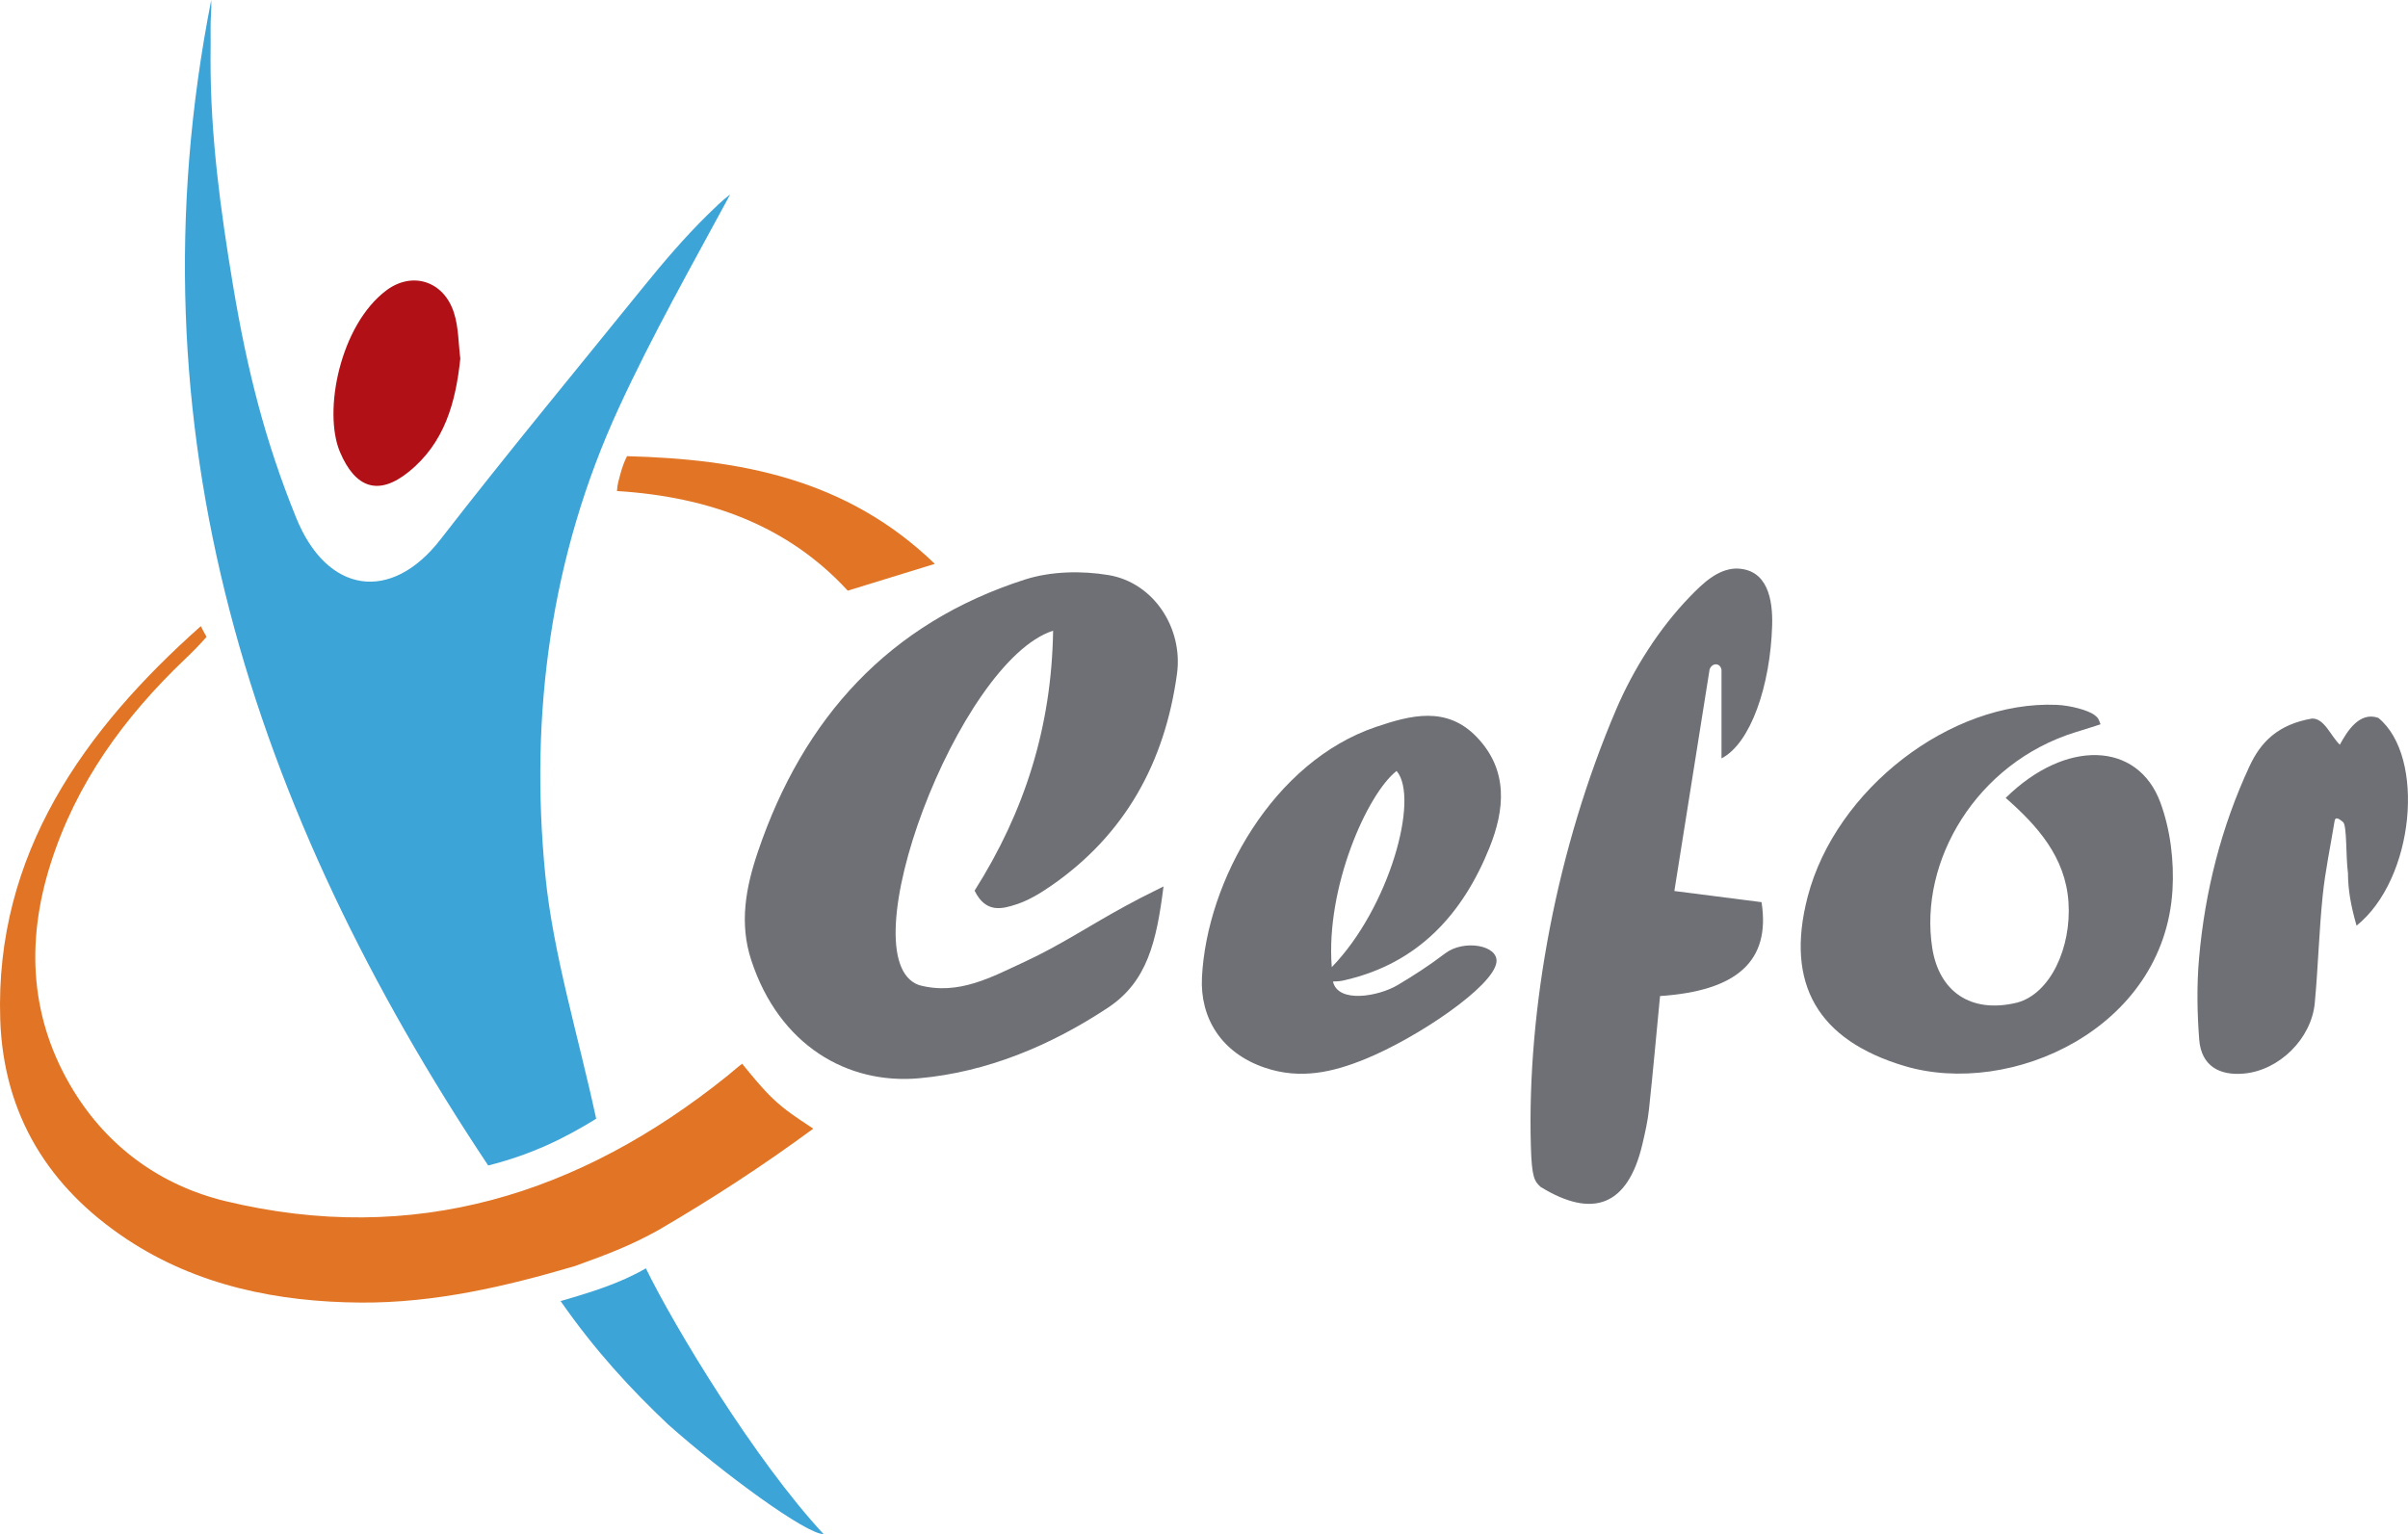
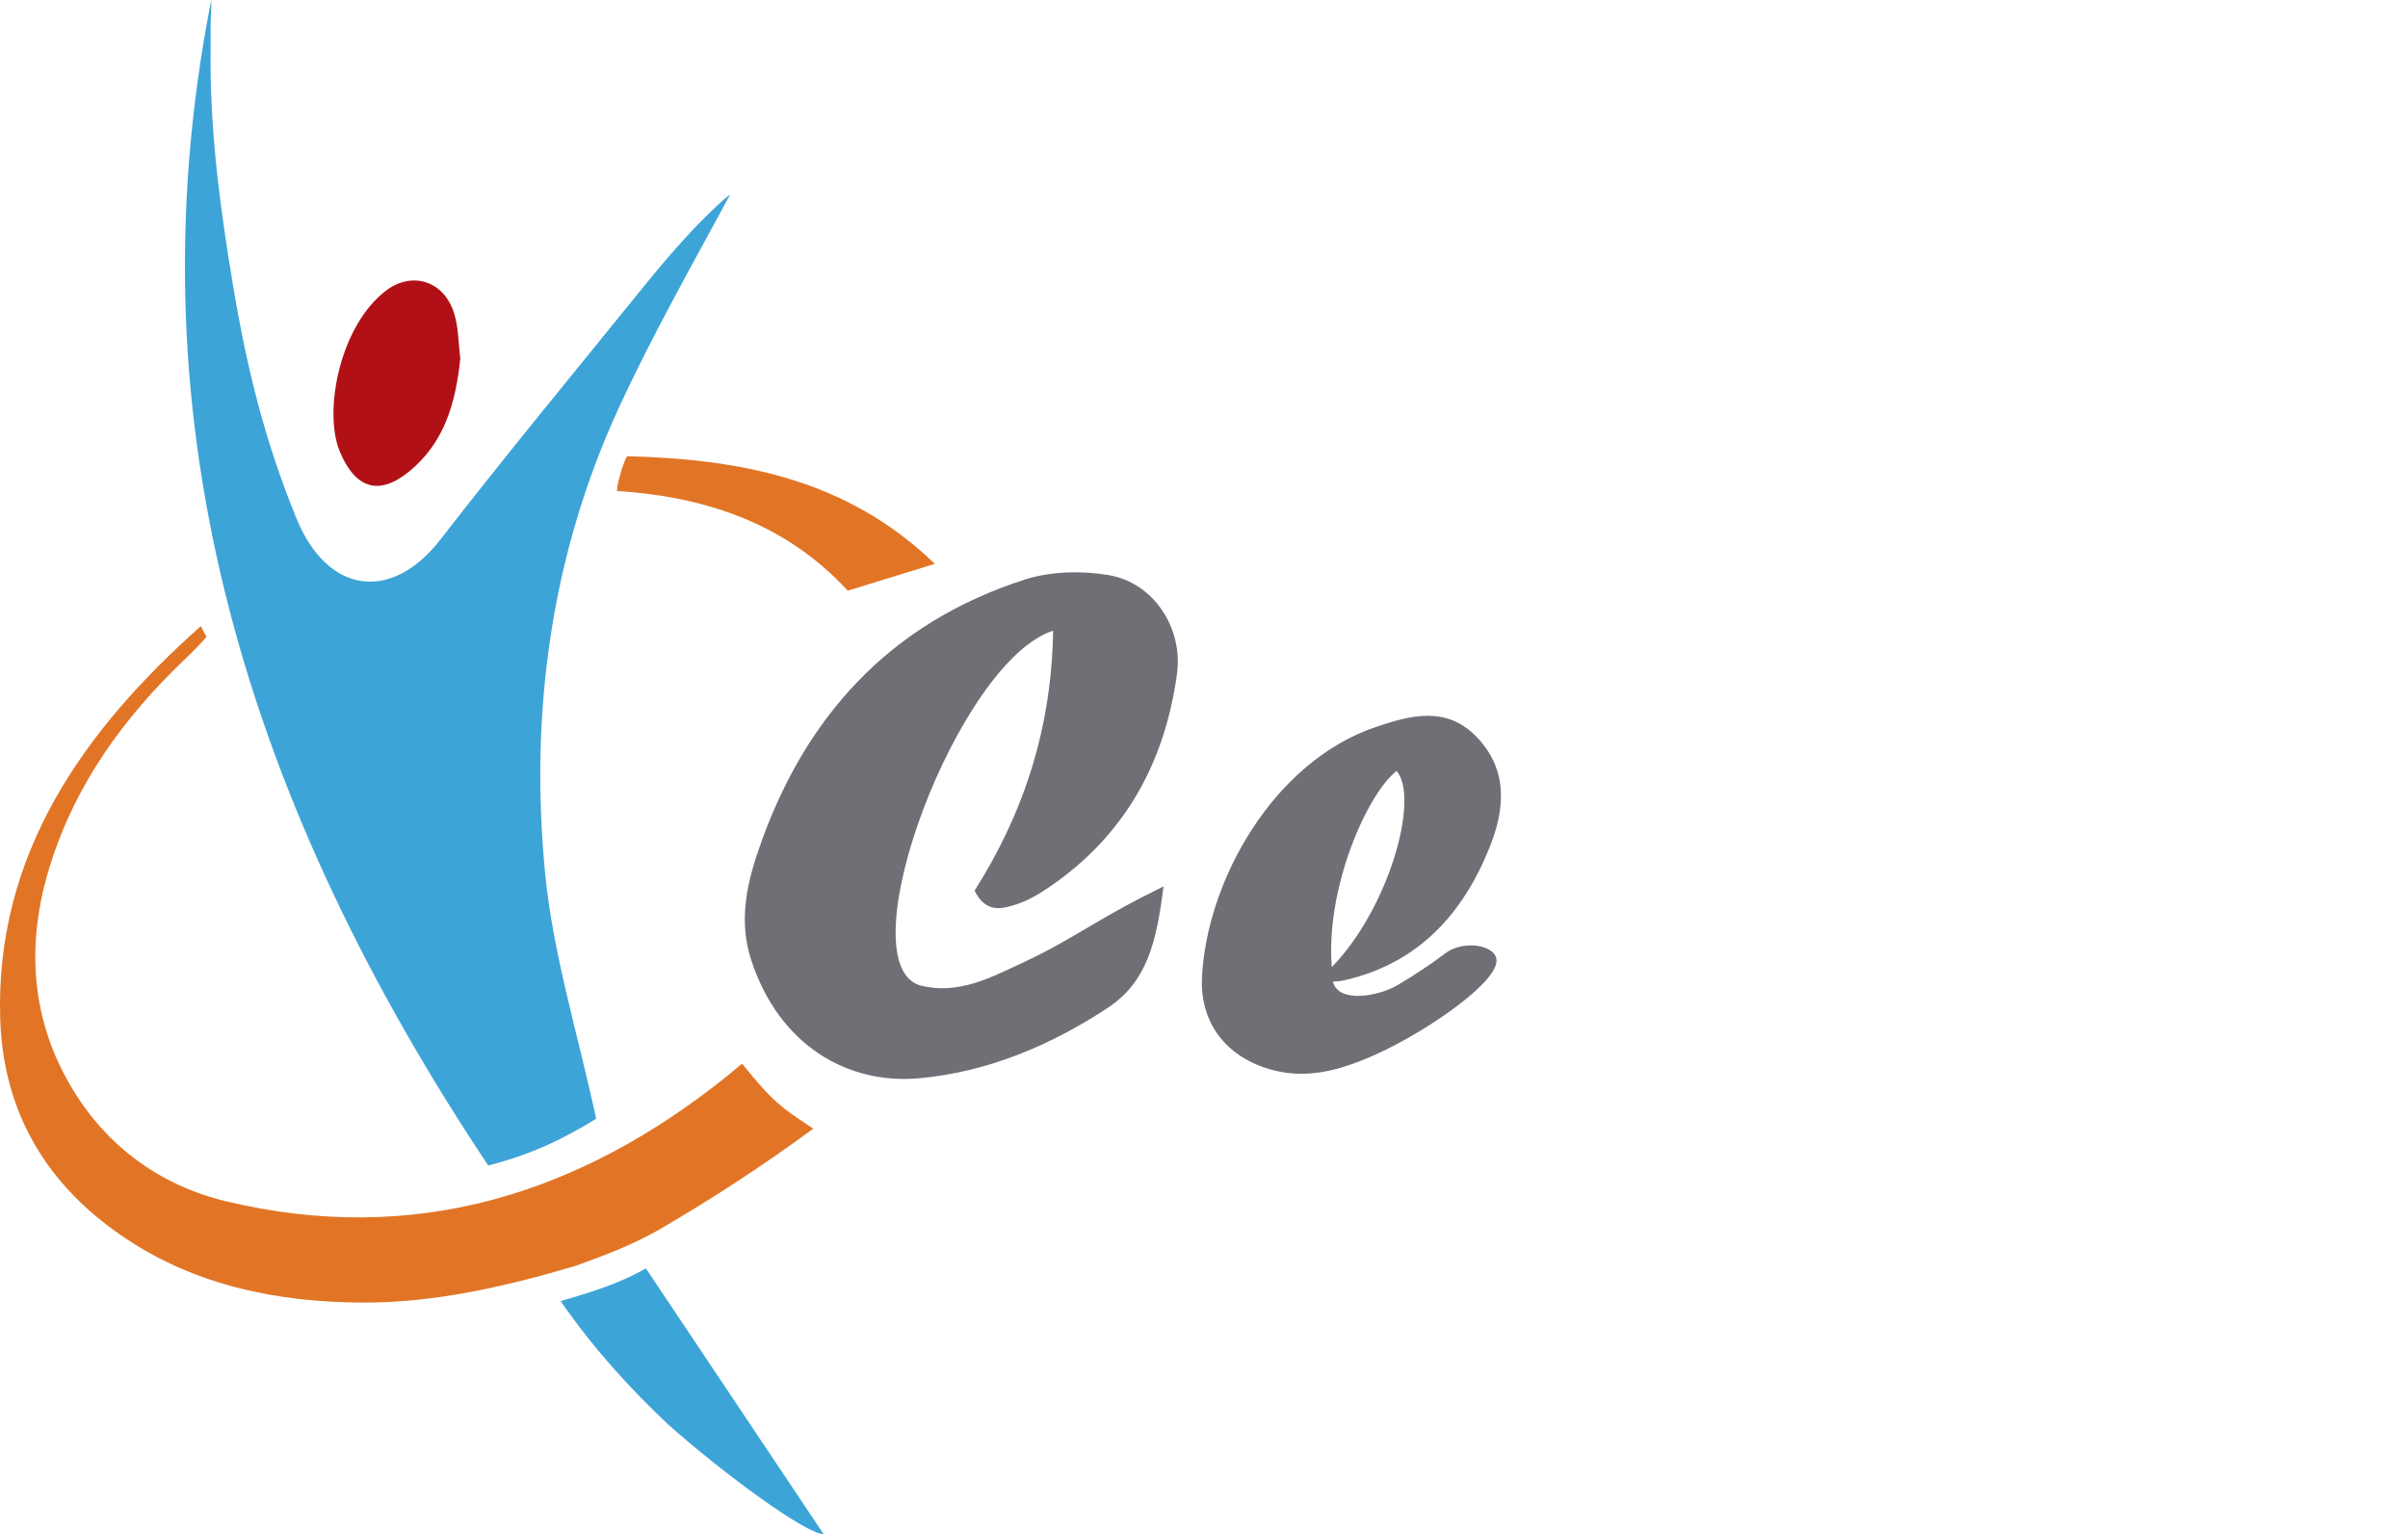
<svg xmlns="http://www.w3.org/2000/svg" xmlns:xlink="http://www.w3.org/1999/xlink" version="1.1" id="Calque_1" x="0px" y="0px" width="156.87px" height="99.967px" viewBox="0 0 156.87 99.967" enable-background="new 0 0 156.87 99.967" xml:space="preserve">
  <g>
    <defs>
      <rect id="SVGID_1_" y="0" width="156.87" height="99.968" />
    </defs>
    <clipPath id="SVGID_2_">
      <use xlink:href="#SVGID_1_" overflow="visible" />
    </clipPath>
    <path clip-path="url(#SVGID_2_)" fill-rule="evenodd" clip-rule="evenodd" fill="#3DA4D7" d="M47.569,12.669   c-2.477,4.592-5.079,9.175-7.255,13.906c-4.448,9.657-5.822,19.954-4.791,30.445c0.508,5.138,2.134,10.41,3.315,15.878   c-2.024,1.251-4.161,2.321-7.035,3.047C16.444,52.873,8.265,27.937,13.76,0.008c0.164-0.03-0.166,0.029,0,0   c0.033,0.598-0.051,1.195-0.041,1.794c0.014,0.708-0.004,1.413-0.004,2.121c0,4.948,0.645,9.748,1.466,14.683   c0.932,5.576,2.1,10.168,4.112,15.13c2.004,4.95,6.176,5.574,9.401,1.416c4.3-5.547,8.775-10.961,13.191-16.419   c1.326-1.637,2.717-3.269,4.21-4.737C46.572,13.533,47.027,13.075,47.569,12.669" />
    <path clip-path="url(#SVGID_2_)" fill-rule="evenodd" clip-rule="evenodd" fill="#6E7076" d="M63.49,58.036   c3.263-5.151,5.02-10.675,5.115-16.939c-6.181,1.981-13.48,21.417-8.736,23.093c2.588,0.7,4.775-0.548,6.934-1.543   c2.249-1.039,4.333-2.43,6.52-3.613c0.829-0.451,0.829-0.451,2.475-1.272c-0.454,3.602-1.061,6.206-3.617,7.899   c-3.723,2.464-7.884,4.205-12.314,4.601c-4.658,0.416-9.098-2.14-10.922-7.682c-0.8-2.427-0.356-4.769,0.434-7.093   c2.951-8.703,8.537-14.882,17.394-17.724c1.684-0.54,3.684-0.583,5.443-0.29c2.947,0.492,4.866,3.46,4.46,6.436   c-0.787,5.75-3.364,10.467-8.203,13.814c-0.697,0.48-1.449,0.94-2.242,1.2C65.289,59.234,64.22,59.528,63.49,58.036" />
    <path clip-path="url(#SVGID_2_)" fill-rule="evenodd" clip-rule="evenodd" fill="#E17525" d="M37.459,82.496   c-4.549,1.344-9.167,2.41-13.926,2.382c-5.438-0.033-10.723-1.105-15.297-4.146c-5.025-3.34-8.01-8.04-8.221-14.302   c-0.354-10.775,5.473-18.886,13.067-25.629c0.11,0.234,0.229,0.432,0.376,0.698c-0.589,0.659-0.947,1.012-1.431,1.473   c-3.943,3.768-7.062,8.046-8.733,13.316c-1.639,5.165-1.325,10.168,1.485,14.767c2.252,3.685,5.69,6.194,9.909,7.212   c12.281,2.958,23.081-0.438,32.69-8.159c0.303-0.241,0.591-0.512,0.967-0.795c0.661,0.803,1.296,1.599,2.012,2.28   c0.79,0.749,1.516,1.217,2.624,1.951c-3.351,2.468-6.603,4.573-10.1,6.617C41.168,81.108,39.798,81.657,37.459,82.496" />
-     <path clip-path="url(#SVGID_2_)" fill-rule="evenodd" clip-rule="evenodd" fill="#6E7076" d="M113.072,37.047   c2.092,0,2.425,2.037,2.375,3.714c-0.116,3.902-1.396,7.682-3.299,8.655v-5.759c-0.072-0.489-0.623-0.482-0.776-0.037   c-0.762,4.801-1.524,9.599-2.295,14.44c2.186,0.278,3.988,0.51,5.679,0.726c0.604,3.852-1.619,5.785-6.612,6.118   c-0.237,2.452-0.456,4.922-0.721,7.388c-0.08,0.766-0.255,1.524-0.431,2.276c-0.95,4.031-3.245,4.854-6.631,2.771   c-0.397-0.369-0.573-0.601-0.632-2.644c-0.257-8.993,1.694-19.423,5.557-28.468c1.132-2.653,2.819-5.3,4.808-7.353   C110.932,38.012,111.873,37.097,113.072,37.047" />
-     <path clip-path="url(#SVGID_2_)" fill-rule="evenodd" clip-rule="evenodd" fill="#6E7076" d="M136.84,47.196   c-0.326,0.11-0.85,0.275-1.627,0.515c-6.448,1.992-10.221,8.401-9.335,14.064c0.443,2.825,2.498,4.293,5.525,3.558   c2.173-0.586,3.55-3.588,3.349-6.553c-0.201-2.933-2.019-4.972-4.091-6.787c3.9-3.842,8.603-3.694,10.078,0.299   c0.654,1.771,0.903,3.828,0.788,5.72c-0.558,9.034-10.537,13.521-17.465,11.448c-5.611-1.68-7.789-5.317-6.298-11.035   c1.825-6.996,9.309-12.785,16.216-12.496c0.901,0.037,2.071,0.352,2.476,0.67C136.686,46.783,136.686,46.783,136.84,47.196" />
    <path clip-path="url(#SVGID_2_)" fill-rule="evenodd" clip-rule="evenodd" fill="#6E7076" d="M86.835,63.957   c0.341,1.449,2.979,0.965,4.212,0.233c1.066-0.632,2.112-1.314,3.097-2.065c1.225-0.932,3.475-0.535,3.343,0.567   c-0.173,1.572-5.151,4.933-8.539,6.313c-2.088,0.852-4.209,1.362-6.55,0.568c-2.86-0.969-4.226-3.268-4.096-5.882   c0.31-6.292,4.646-14.075,11.356-16.331c2.217-0.747,4.579-1.387,6.546,0.667c2.087,2.173,1.818,4.753,0.827,7.212   c-1.736,4.313-4.623,7.513-9.379,8.619C87.474,63.898,87.326,63.95,86.835,63.957 M90.982,50.236   c-1.904,1.479-4.634,7.591-4.223,12.784C90.487,59.185,92.498,52.011,90.982,50.236" />
-     <path clip-path="url(#SVGID_2_)" fill-rule="evenodd" clip-rule="evenodd" fill="#6E7076" d="M150.604,46.823   c0.815-0.043,1.238,1.154,1.826,1.702c0.462-0.847,1.271-2.189,2.51-1.745c3.092,2.53,2.358,10.506-1.421,13.536   c-0.379-1.315-0.556-2.347-0.56-3.424c-0.146-1.083-0.06-3.069-0.313-3.32c-0.214-0.177-0.521-0.427-0.563-0.044   c-0.261,1.611-0.606,3.216-0.771,4.838c-0.237,2.324-0.297,4.666-0.515,6.992c-0.218,2.319-2.3,4.376-4.593,4.595   c-1.62,0.155-2.797-0.497-2.934-2.2c-0.137-1.764-0.166-3.557-0.011-5.318c0.383-4.349,1.443-8.543,3.29-12.516   C147.275,48.363,148.372,47.216,150.604,46.823" />
    <path clip-path="url(#SVGID_2_)" fill-rule="evenodd" clip-rule="evenodd" fill="#B11116" d="M29.988,23.366   c-0.303,2.867-1.021,5.493-3.37,7.386c-1.962,1.583-3.47,1.059-4.467-1.291c-1.126-2.653,0.006-8.295,3.03-10.548   c1.657-1.235,3.719-0.63,4.392,1.468C29.877,21.323,29.86,22.368,29.988,23.366" />
    <path clip-path="url(#SVGID_2_)" fill-rule="evenodd" clip-rule="evenodd" fill="#E17525" d="M60.9,36.742   c-1.976,0.609-3.725,1.147-5.673,1.747c-3.883-4.223-9.013-6.118-15.035-6.493c0.028-0.464,0.13-0.76,0.219-1.095   c0.106-0.406,0.272-0.862,0.437-1.176C48.154,29.92,55.125,31.16,60.9,36.742" />
-     <path clip-path="url(#SVGID_2_)" fill-rule="evenodd" clip-rule="evenodd" fill="#64AEDB" d="M47.569,12.669   C47.635,12.472,47.504,12.867,47.569,12.669C47.639,12.691,47.498,12.647,47.569,12.669C47.473,12.879,47.663,12.46,47.569,12.669" />
-     <path clip-path="url(#SVGID_2_)" fill-rule="evenodd" clip-rule="evenodd" fill="#3DA4D7" d="M53.656,99.967   c-1.141-0.001-6.476-3.9-10.139-7.154c-2.387-2.26-4.728-4.773-6.997-8.034c1.947-0.562,3.878-1.154,5.555-2.133   C43.927,86.446,49.183,95.155,53.656,99.967" />
+     <path clip-path="url(#SVGID_2_)" fill-rule="evenodd" clip-rule="evenodd" fill="#3DA4D7" d="M53.656,99.967   c-1.141-0.001-6.476-3.9-10.139-7.154c-2.387-2.26-4.728-4.773-6.997-8.034c1.947-0.562,3.878-1.154,5.555-2.133   " />
  </g>
</svg>